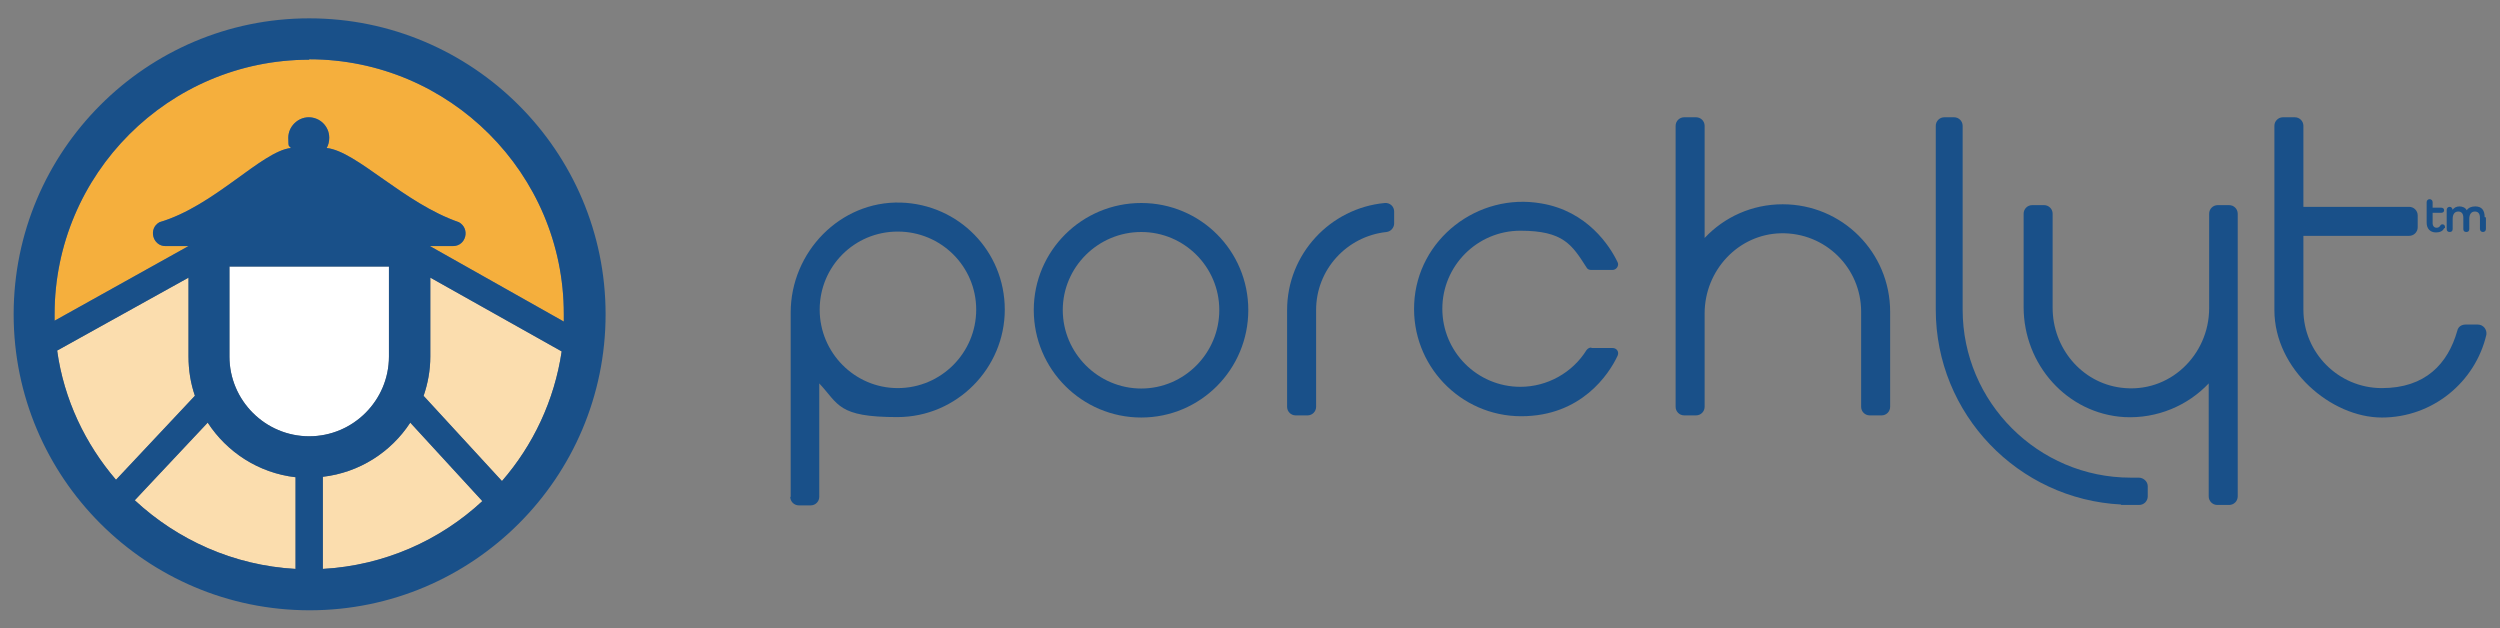
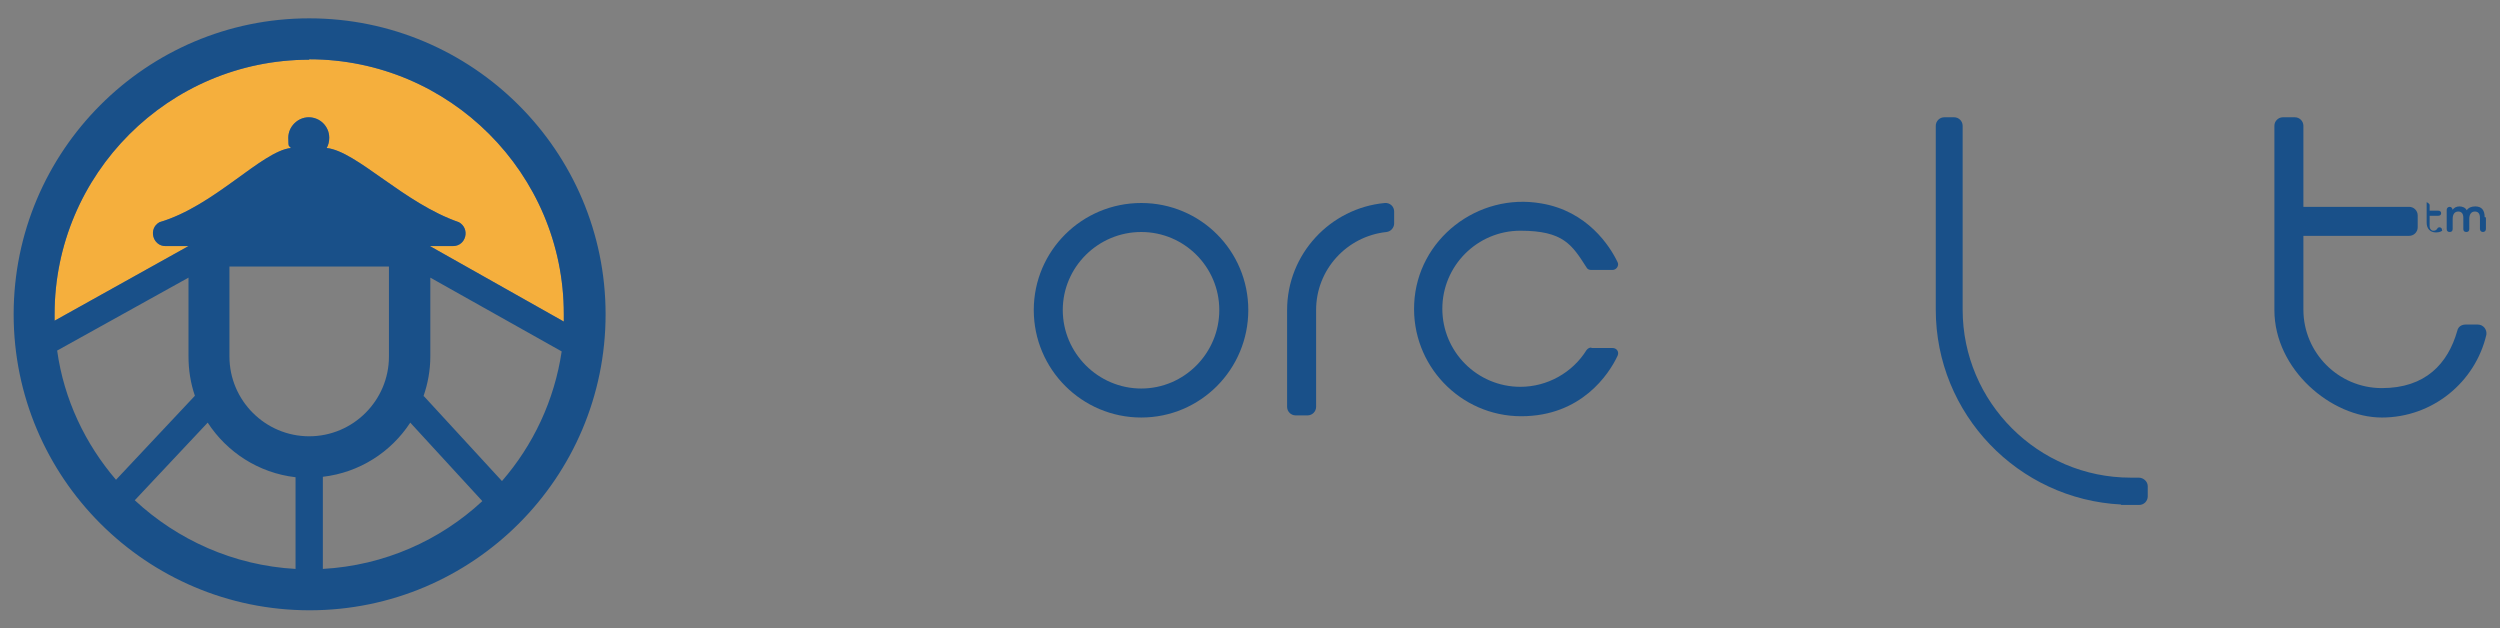
<svg xmlns="http://www.w3.org/2000/svg" id="Layer_1" version="1.1" viewBox="0 0 586.2 147.3">
  <rect x="0" y="0" width="586.2" height="147.3" fill="#808080" stroke="none" />
  <defs>
    <style>
      .st0 {
        fill: #f5af3d;
      }

      .st1 {
        fill: #fff;
      }

      .st2 {
        fill: #fbddae;
      }

      .st3 {
        fill: #195089;
      }
    </style>
  </defs>
  <g>
    <path class="st0" d="M72.5,13.9c32.9,0,59.7,26.8,59.7,59.7s0,1.2,0,1.8l-31.4-17.7h0c0,0,5.4,0,5.4,0,3.1,0,4.1-4.1,1.4-5.6-13-4.5-23.9-16.6-31-17.4.4-.7.6-1.5.6-2.4,0-2.7-2.2-4.8-4.8-4.8s-4.8,2.2-4.8,4.8.2,1.7.6,2.4c-6.9.8-17.9,13.6-30.8,17.4-2.7,1.5-1.6,5.6,1.4,5.6h5.4c0,0-31.4,17.5-31.4,17.5,0-.5,0-1,0-1.5,0-32.9,26.8-59.7,59.7-59.7Z" />
-     <path class="st1" d="M72.5,102.3c-10.3,0-18.7-8.4-18.7-18.7v-21.1h37.4v21.1c0,10.3-8.4,18.7-18.7,18.7Z" />
-     <path class="st2" d="M69.3,111.8v21.6c-14.5-.8-27.7-6.8-37.7-16.1l17.1-18.2c4.5,6.9,11.9,11.8,20.6,12.8ZM75.7,111.8c8.6-1,16-5.8,20.5-12.7l16.9,18.4c-9.9,9.2-23,15.1-37.4,15.9v-21.6ZM99.3,92.9c1-2.9,1.6-6,1.6-9.3v-18.5l30.8,17.3c-1.7,11.5-6.7,22-14,30.4l-18.3-19.9ZM13.4,82.2l30.8-17.1v18.5c0,3.2.5,6.3,1.5,9.2l-18.5,19.7c-7.2-8.4-12.2-18.8-13.8-30.3Z" />
    <path class="st3" d="M72.5,4.3C34.3,4.3,3.2,35.4,3.2,73.7s31.1,69.4,69.4,69.4,69.4-31.1,69.4-69.4S110.8,4.3,72.5,4.3ZM72.5,13.9c32.9,0,59.7,26.8,59.7,59.7s0,1.2,0,1.8l-31.4-17.7h0c0,0,5.4,0,5.4,0,3.1,0,4.1-4.1,1.4-5.6-13-4.5-23.9-16.6-31-17.4.4-.7.6-1.5.6-2.4,0-2.7-2.2-4.8-4.8-4.8s-4.8,2.2-4.8,4.8.2,1.7.6,2.4c-6.9.8-17.9,13.6-30.8,17.4-2.7,1.5-1.6,5.6,1.4,5.6h5.4c0,0-31.4,17.5-31.4,17.5,0-.5,0-1,0-1.5,0-32.9,26.8-59.7,59.7-59.7ZM72.5,102.3c-10.3,0-18.7-8.4-18.7-18.7v-21.1h37.4v21.1c0,10.3-8.4,18.7-18.7,18.7ZM69.3,111.8v21.6c-14.5-.8-27.7-6.8-37.7-16.1l17.1-18.2c4.5,6.9,11.9,11.8,20.6,12.8ZM75.7,111.8c8.6-1,16-5.8,20.5-12.7l16.9,18.4c-9.9,9.2-23,15.1-37.4,15.9v-21.6ZM99.3,92.9c1-2.9,1.6-6,1.6-9.3v-18.5l30.8,17.3c-1.7,11.5-6.7,22-14,30.4l-18.3-19.9ZM13.4,82.2l30.8-17.1v18.5c0,3.2.5,6.3,1.5,9.2l-18.5,19.7c-7.2-8.4-12.2-18.8-13.8-30.3Z" />
  </g>
  <g>
-     <path class="st3" d="M185.4,116.5v-43.2c0-14.2,11.6-26.2,25.8-25.8,13.6.4,24.4,11.4,24.4,25.1s-11.2,25.2-25.2,25.2-13.7-3-18.3-7.9v26.6c0,1.1-.9,2-2,2h-2.8c-1.1,0-2-.9-2-2ZM210.5,91c10.2,0,18.4-8.3,18.4-18.4s-8.2-18.3-18.4-18.3-18.3,8.2-18.3,18.3,8.2,18.4,18.3,18.4Z" />
    <path class="st3" d="M292.7,72.7c0,13.9-11.2,25.2-25.1,25.2s-25.2-11.3-25.2-25.2,11.3-25.1,25.2-25.1,25.1,11.2,25.1,25.1ZM285.9,72.7c0-10.1-8.2-18.3-18.3-18.3s-18.4,8.2-18.4,18.3,8.3,18.4,18.4,18.4,18.3-8.3,18.3-18.4Z" />
    <path class="st3" d="M326.9,49.6v2.8c0,1-.8,1.9-1.8,2-9.3,1-16.5,8.8-16.5,18.3v22.7c0,1.1-.9,2-2,2h-2.8c-1.1,0-2-.9-2-2v-22.7c0-13.1,10.1-23.9,22.9-25.1,1.2-.1,2.2.8,2.2,2Z" />
-     <path class="st3" d="M397.7,97.4h-2.8c-1.1,0-2-.9-2-2V29.5c0-1.1.9-2,2-2h2.8c1.1,0,2,.9,2,2v26.3c4.6-4.9,11.1-7.9,18.3-7.9,14,0,25.2,11.3,25.2,25.2v22.3c0,1.1-.9,2-2,2h-2.8c-1.1,0-2-.9-2-2v-22.3c0-10.3-8.4-18.6-18.8-18.4-10,.2-17.9,8.7-17.9,18.8v21.9c0,1.1-.9,2-2,2Z" />
-     <path class="st3" d="M519.9,48.1h2.8c1.1,0,2,.9,2,2v66.3c0,1.1-.9,2-2,2h-2.8c-1.1,0-2-.9-2-2v-26.5c-4.9,5.2-12.1,8.3-19.8,7.9-13.4-.8-23.6-12.3-23.6-25.8v-21.9c0-1.1.9-2,2-2h2.8c1.1,0,2,.9,2,2v22.1c0,9.3,6.7,17.5,16,18.7,11.4,1.5,20.7-7.7,20.7-18.6v-22.2c0-1.1.9-2,2-2Z" />
    <path class="st3" d="M535.3,27.5h2.8c1.1,0,2,.9,2,2v19h24.8c1.1,0,2,.9,2,2v2.8c0,1.1-.9,2-2,2h-24.8v17.3c0,10.1,8.2,18.4,18.4,18.4s15.5-5.7,17.7-13.5c.2-.9,1-1.4,1.9-1.4h2.9c1.3,0,2.2,1.2,2,2.4-2.6,11.1-12.6,19.4-24.5,19.4s-25.2-11.3-25.2-25.2V29.5c0-1.1.9-2,2-2Z" />
    <path class="st3" d="M497.3,118.4h4.3c1.1,0,2-.9,2-2v-2.4c0-1.1-1-2-2.1-2s-1.3,0-1.9,0c-21.7,0-39.4-17.7-39.4-39.4V29.5c0-1.1-.9-2-2-2h-2.3c-1.1,0-2,.9-2,2v43.1c0,24.5,19.3,44.5,43.5,45.7h0Z" />
    <path class="st3" d="M373.1,81.5c-.4,0-.8.2-1.1.6-3.3,5.3-9.2,8.6-15.5,8.6-10.1,0-18.3-8.2-18.3-18.3s8.2-18.3,18.3-18.3,12.1,3.3,15.5,8.6c.2.4.6.6,1.1.6h5c.9,0,1.6-1,1.2-1.8-1.8-3.8-7.1-12-17.9-13.8-14.9-2.6-29.1,8.4-29.8,23.5-.7,14.4,10.8,26.4,25.1,26.4,14.1,0,20.6-9.9,22.6-14.2.4-.9-.2-1.8-1.2-1.8h-4.9Z" />
  </g>
-   <path class="st3" d="M573.1,53.5c-.3.7-1,1-1.9,1-1.4,0-2.2-.9-2.2-2.3v-4.8c0-.4.3-.7.7-.7s.7.3.7.7v1.3h2c.4,0,.7.2.7.6s-.3.6-.7.6h-2v2.4c0,.7.4,1.1.9,1.1s.7-.2.9-.5c.1-.2.3-.3.5-.3.3,0,.6.2.6.6s0,.3,0,.3Z" />
+   <path class="st3" d="M573.1,53.5c-.3.7-1,1-1.9,1-1.4,0-2.2-.9-2.2-2.3v-4.8s.7.3.7.7v1.3h2c.4,0,.7.2.7.6s-.3.6-.7.6h-2v2.4c0,.7.4,1.1.9,1.1s.7-.2.9-.5c.1-.2.3-.3.5-.3.3,0,.6.2.6.6s0,.3,0,.3Z" />
  <path class="st3" d="M582.9,51v2.7c0,.4-.3.7-.7.7s-.7-.3-.7-.7v-2.6c0-1-.4-1.5-1.2-1.5s-1.3.6-1.3,1.7v2.4c0,.4-.2.7-.7.7s-.7-.3-.7-.7v-2.6c0-1-.4-1.5-1.2-1.5s-1.3.6-1.3,1.7v2.4c0,.4-.2.7-.7.7s-.7-.3-.7-.7v-4.5c0-.4.3-.7.7-.7s.6.3.7.7h0c.3-.5.9-.8,1.6-.8s1.4.3,1.7.9h0c.4-.6,1.1-.9,2-.9,1.5,0,2.2.9,2.2,2.5Z" />
</svg>